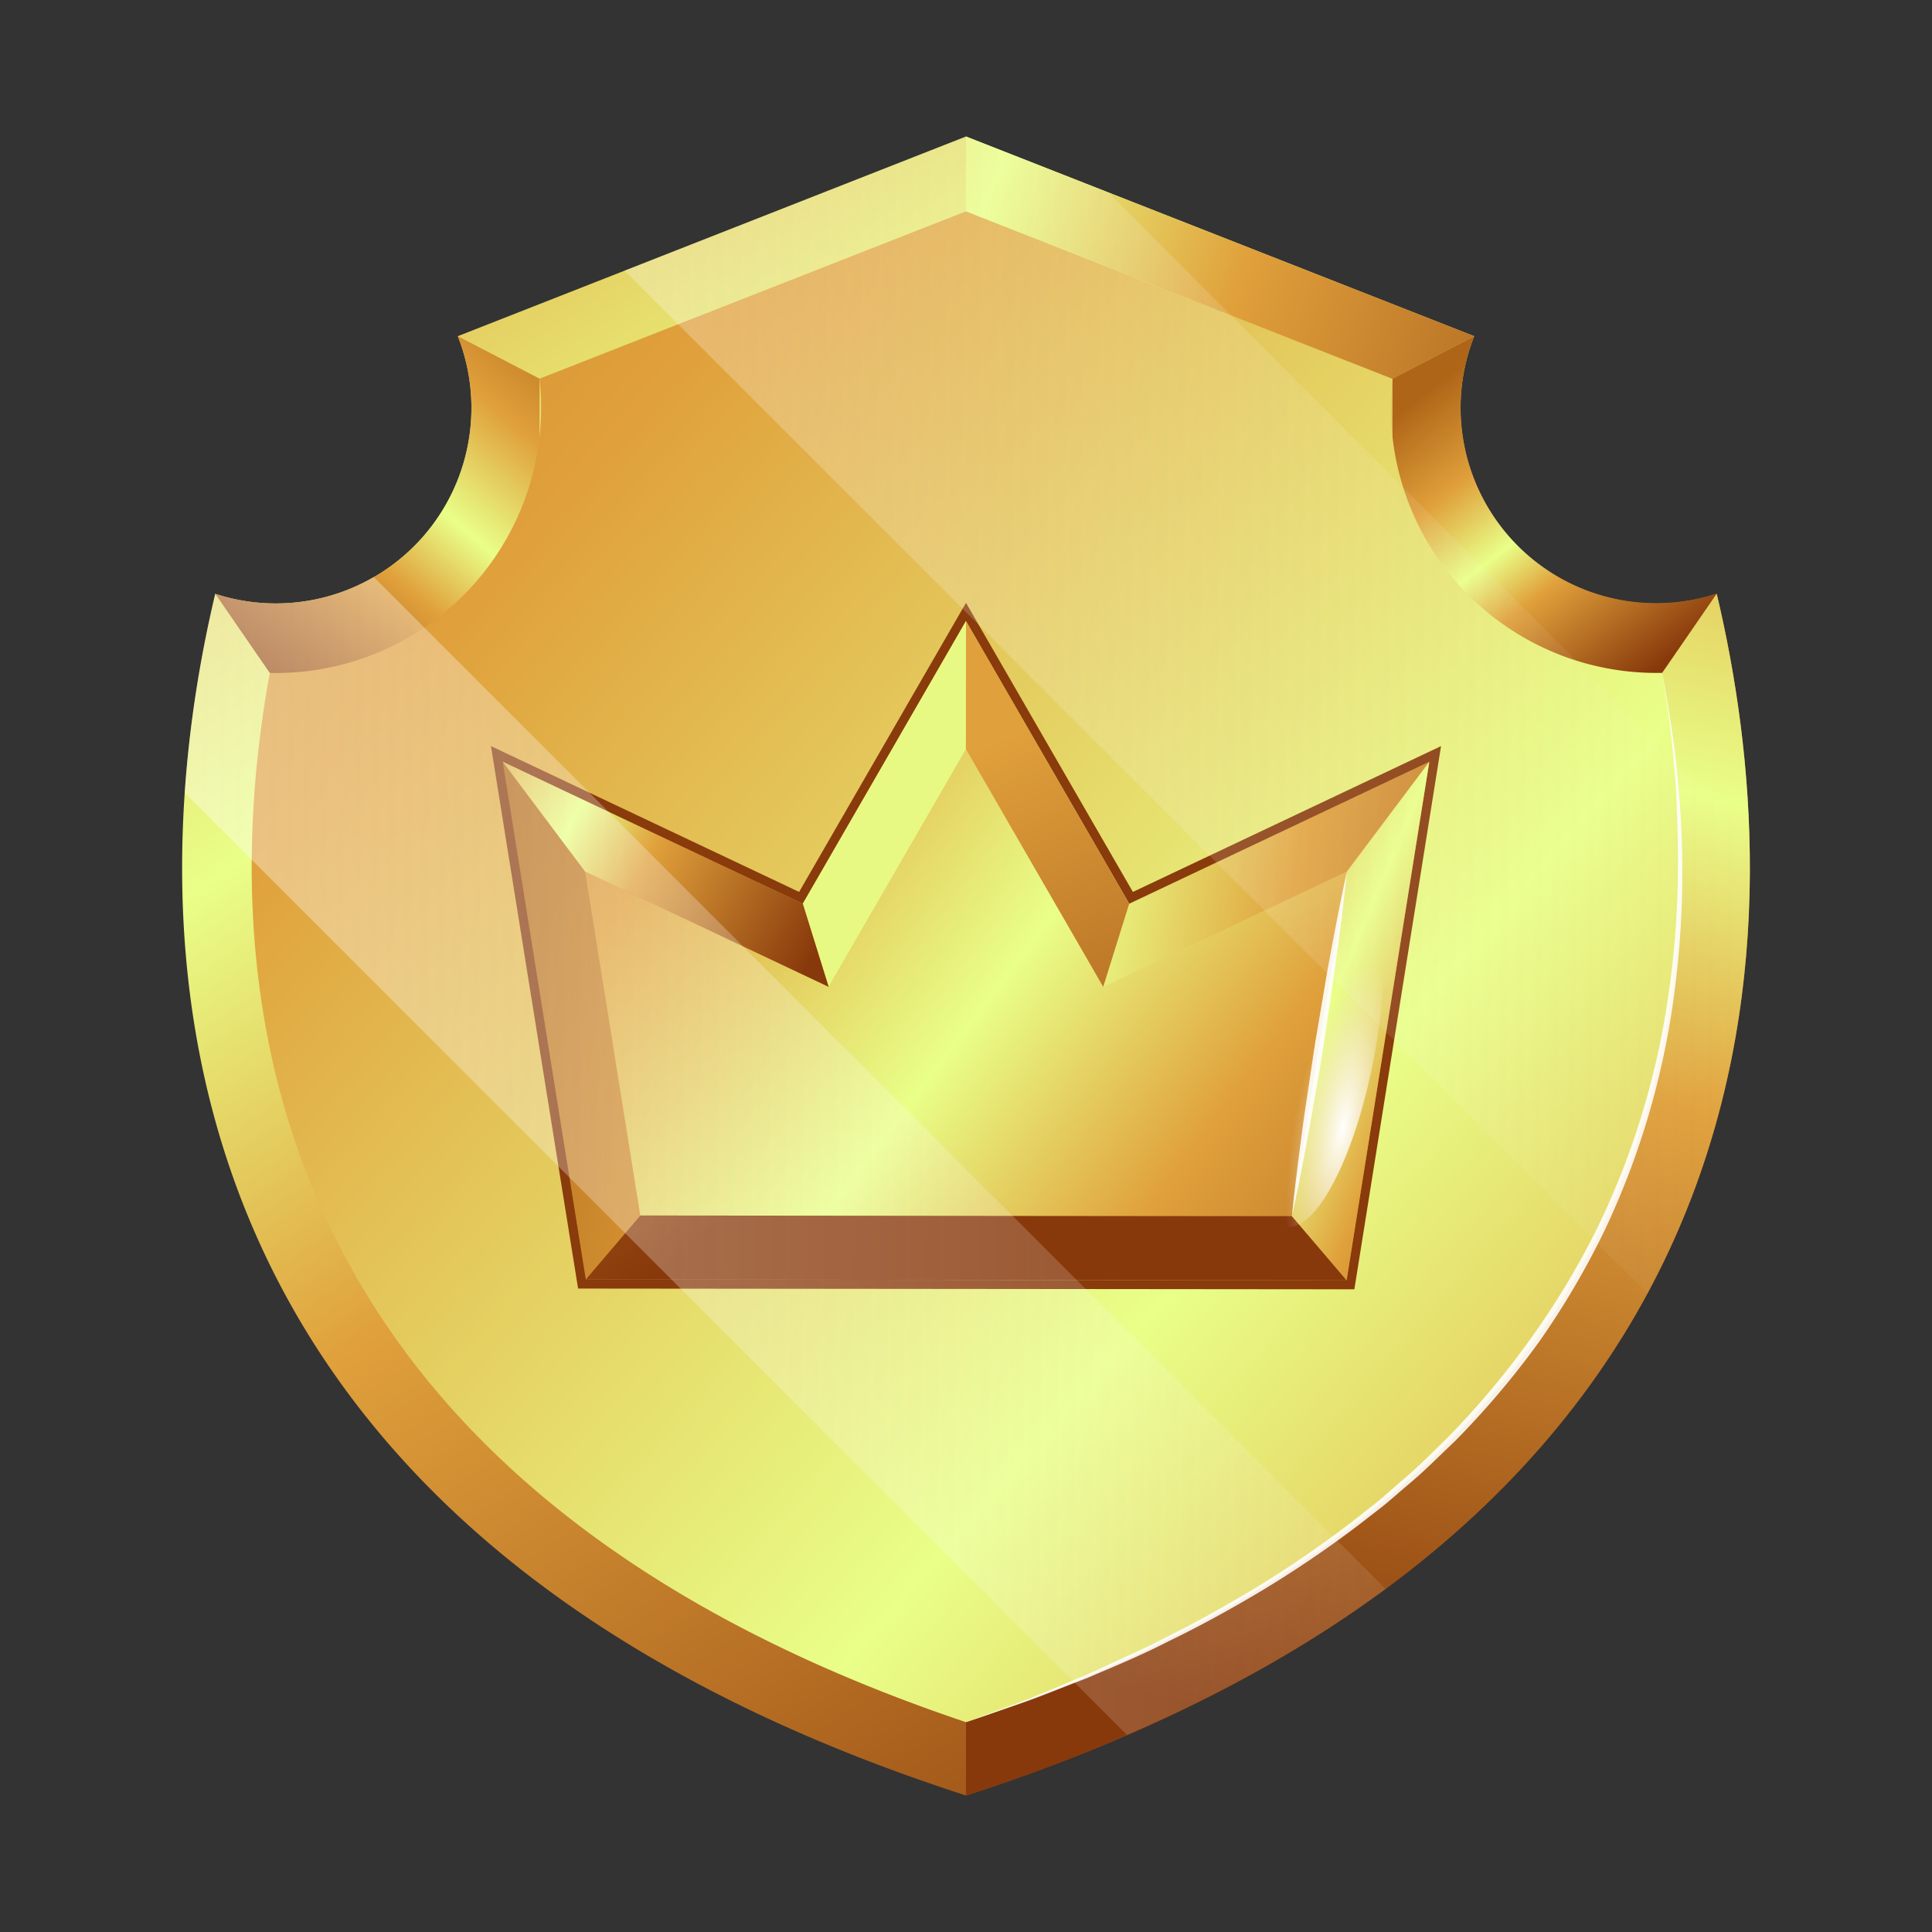
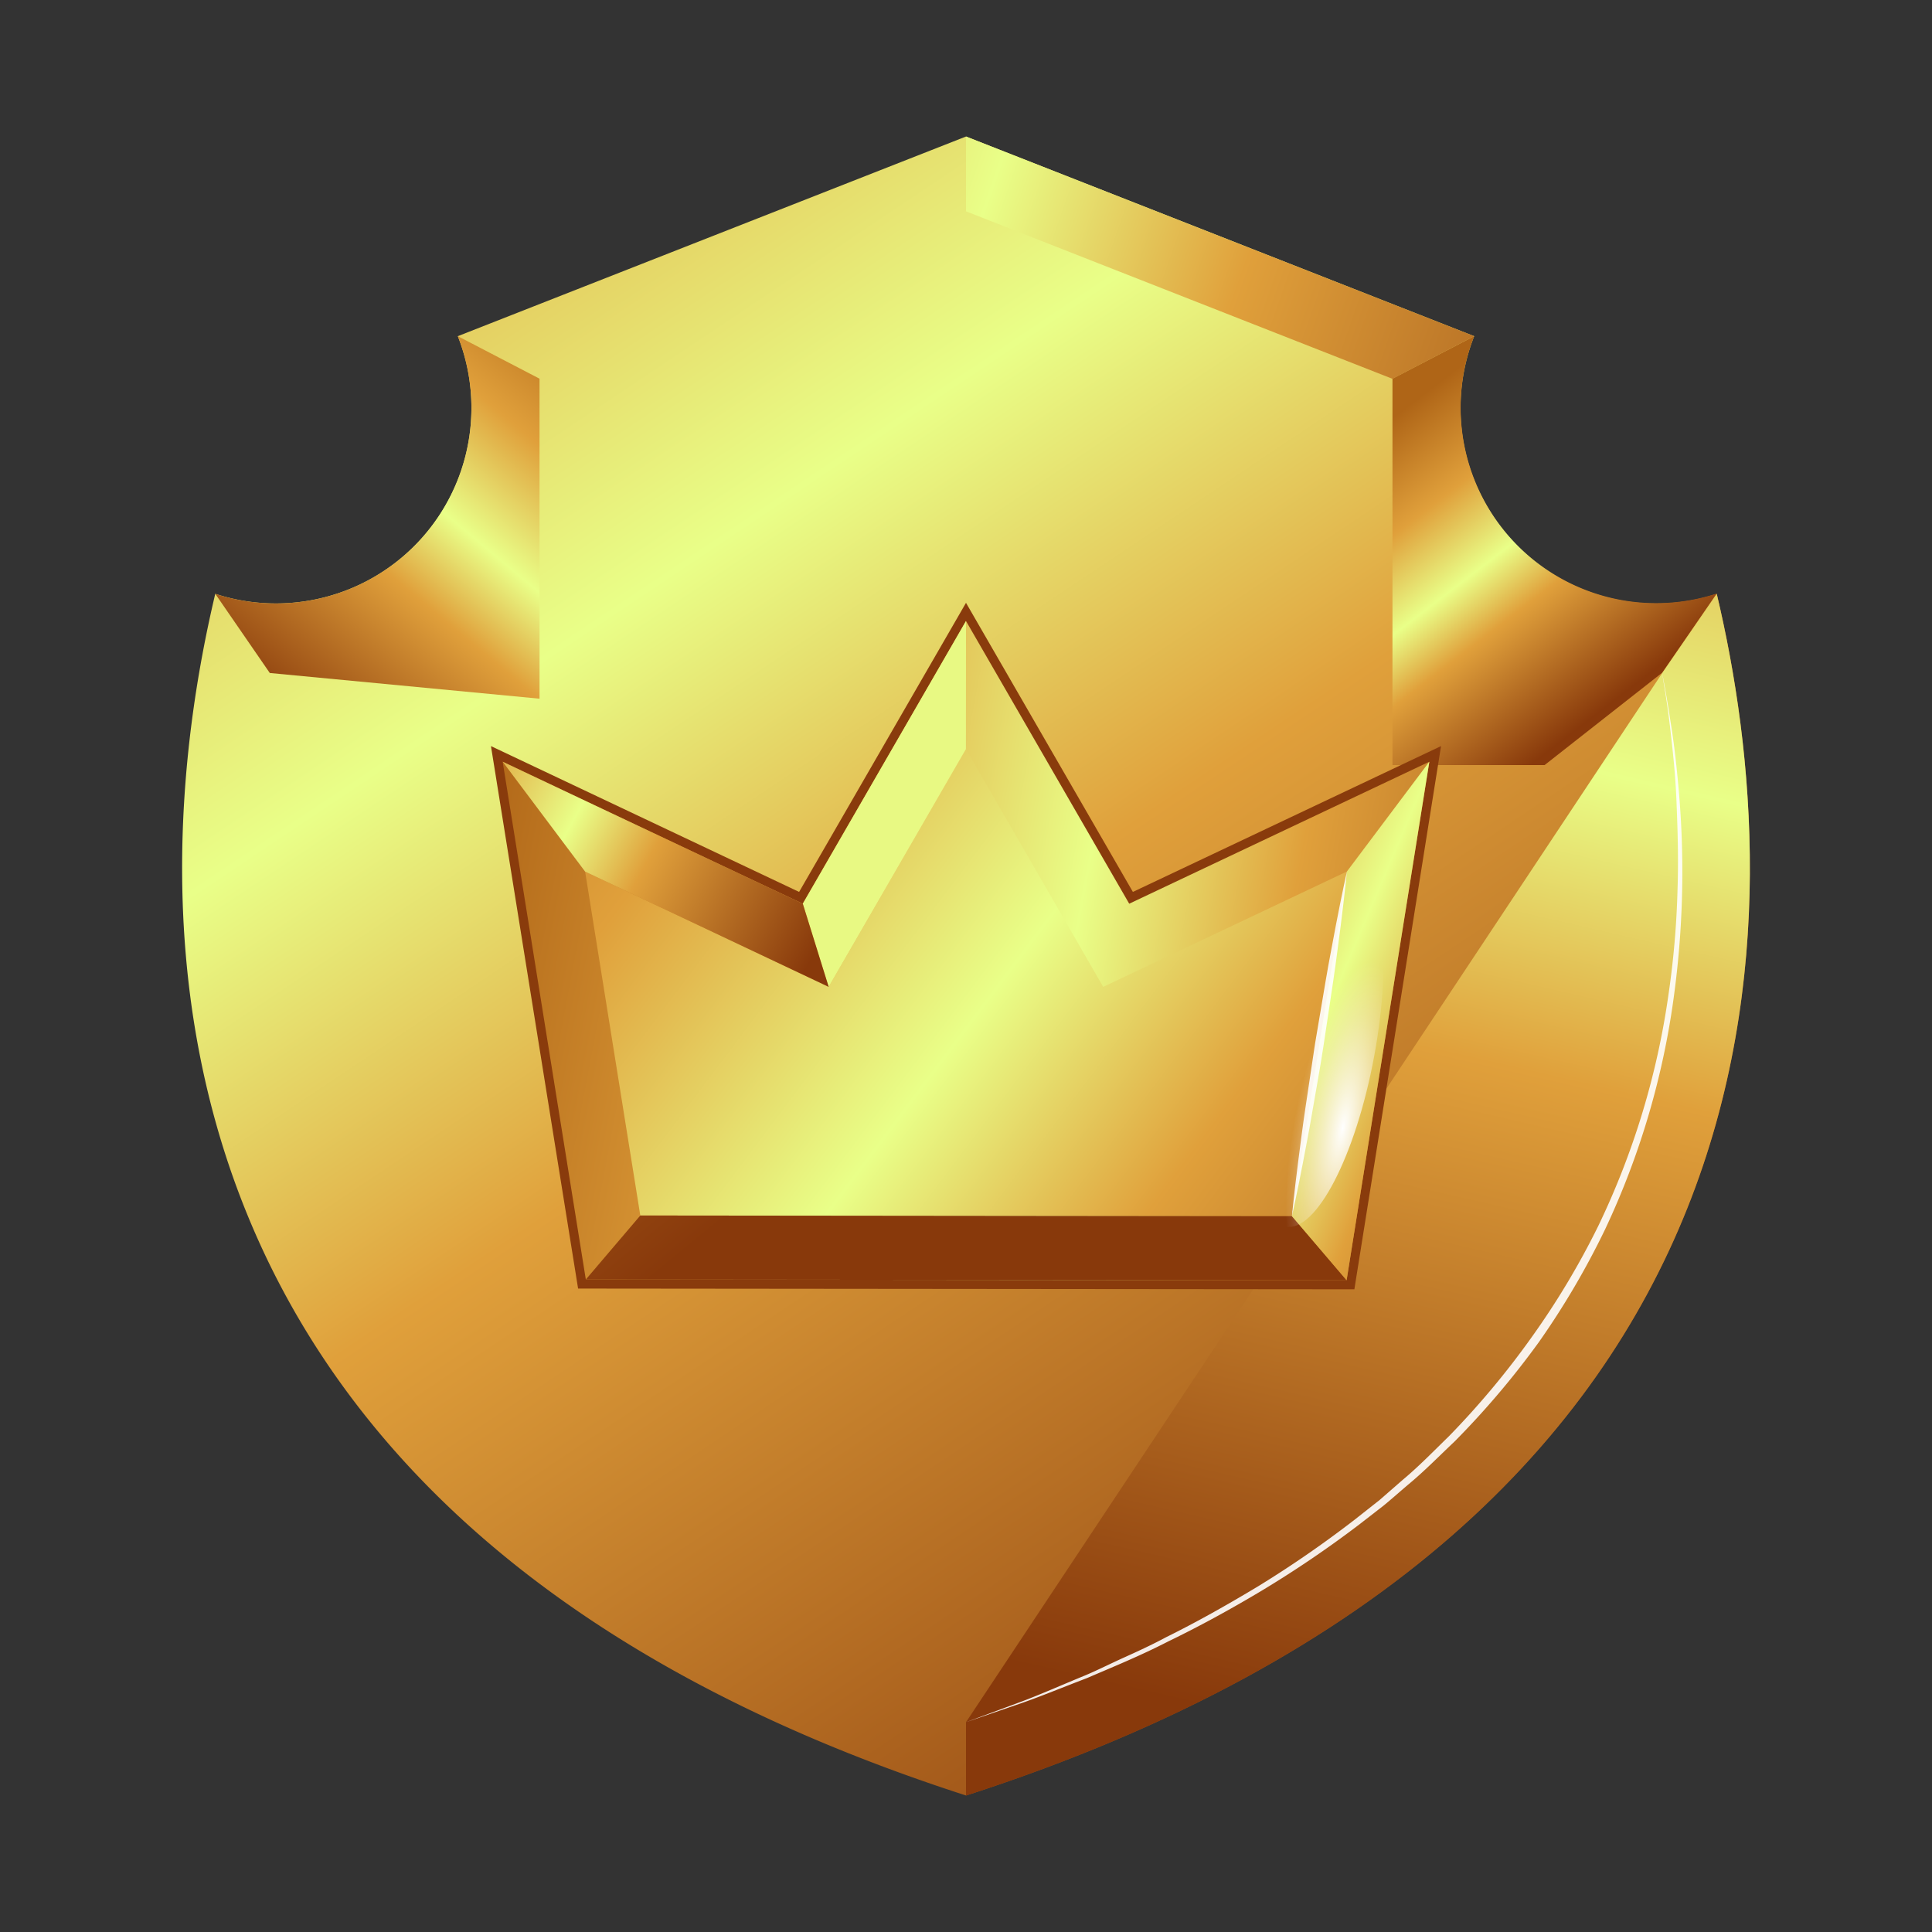
<svg xmlns="http://www.w3.org/2000/svg" xmlns:xlink="http://www.w3.org/1999/xlink" viewBox="0 0 500 500">
  <rect x="0" y="0" width="500" height="500" fill="#333333" stroke="none" />
  <defs>
    <style>.cls-1{isolation:isolate;}.cls-2{fill:url(#linear-gradient);}.cls-3{fill:url(#linear-gradient-2);}.cls-4{fill:url(#linear-gradient-3);}.cls-5{fill:url(#linear-gradient-4);}.cls-6{fill:url(#linear-gradient-5);}.cls-17,.cls-7{fill:#fff;}.cls-16,.cls-19,.cls-20,.cls-7{mix-blend-mode:overlay;}.cls-16,.cls-7{opacity:0.9;}.cls-8{fill:url(#linear-gradient-6);}.cls-9{fill:#893b0c;}.cls-10{fill:url(#linear-gradient-7);}.cls-11{fill:url(#linear-gradient-8);}.cls-12{fill:url(#linear-gradient-9);}.cls-13{fill:#e8f983;}.cls-14{fill:url(#linear-gradient-10);}.cls-15{fill:url(#linear-gradient-11);}.cls-18{fill:url(#linear-gradient-12);}.cls-19{fill:url(#radial-gradient);}.cls-20{opacity:0.4;fill:url(#linear-gradient-13);}</style>
    <linearGradient id="linear-gradient" x1="-13.11" y1="-161.58" x2="405.71" y2="464.41" gradientUnits="userSpaceOnUse">
      <stop offset="0" stop-color="#af6517" />
      <stop offset="0.26" stop-color="#e0a03b" />
      <stop offset="0.48" stop-color="#e9ff88" />
      <stop offset="0.64" stop-color="#e0a03b" />
      <stop offset="1" stop-color="#88390b" />
    </linearGradient>
    <linearGradient id="linear-gradient-2" x1="162.61" y1="89.44" x2="77.42" y2="191.51" xlink:href="#linear-gradient" />
    <linearGradient id="linear-gradient-3" x1="354.1" y1="113.02" x2="410.68" y2="186.76" xlink:href="#linear-gradient" />
    <linearGradient id="linear-gradient-4" x1="441.09" y1="-38.97" x2="329.25" y2="445.92" xlink:href="#linear-gradient" />
    <linearGradient id="linear-gradient-5" x1="-91.59" y1="-56.18" x2="777.6" y2="703.43" xlink:href="#linear-gradient" />
    <linearGradient id="linear-gradient-6" x1="62.39" y1="-18.19" x2="466.58" y2="123.11" xlink:href="#linear-gradient" />
    <linearGradient id="linear-gradient-7" x1="116.75" y1="230.14" x2="446.63" y2="292.07" xlink:href="#linear-gradient" />
    <linearGradient id="linear-gradient-8" x1="92.24" y1="145.97" x2="422.57" y2="394.53" xlink:href="#linear-gradient" />
    <linearGradient id="linear-gradient-9" x1="-96.28" y1="-91.17" x2="217.27" y2="291.24" xlink:href="#linear-gradient" />
    <linearGradient id="linear-gradient-10" x1="261.27" y1="190.47" x2="328.79" y2="350.92" gradientUnits="userSpaceOnUse">
      <stop offset="0" stop-color="#e0a03b" />
      <stop offset="1" stop-color="#88390b" />
    </linearGradient>
    <linearGradient id="linear-gradient-11" x1="268.17" y1="225.54" x2="428.04" y2="293.47" xlink:href="#linear-gradient" />
    <linearGradient id="linear-gradient-12" x1="90.44" y1="181.08" x2="210.8" y2="246.75" xlink:href="#linear-gradient" />
    <radialGradient id="radial-gradient" cx="4387.92" cy="-362.17" r="41.64" gradientTransform="matrix(0.3, 0.06, -0.19, 1.03, -1037.67, 401.65)" gradientUnits="userSpaceOnUse">
      <stop offset="0" stop-color="#fff" />
      <stop offset="0.01" stop-color="#fff" stop-opacity="0.98" />
      <stop offset="0.39" stop-color="#fff" stop-opacity="0.57" />
      <stop offset="0.68" stop-color="#fff" stop-opacity="0.26" />
      <stop offset="0.9" stop-color="#fff" stop-opacity="0.07" />
      <stop offset="1" stop-color="#fff" stop-opacity="0" />
    </radialGradient>
    <linearGradient id="linear-gradient-13" x1="20.02" y1="240.31" x2="472.06" y2="243.68" gradientUnits="userSpaceOnUse">
      <stop offset="0" stop-color="#fff" />
      <stop offset="1" stop-color="#faf7f5" stop-opacity="0" />
    </linearGradient>
  </defs>
  <g class="cls-1">
    <g id="Layer_1" data-name="Layer 1">
      <path class="cls-2" d="M444.29,153.68A50.59,50.59,0,0,1,381.52,87L250,35.33,118.48,87a50.61,50.61,0,0,1-62.77,66.68C36.64,234.07,30.39,393.75,250,464.67,469.61,393.75,463.36,234.07,444.29,153.68Z" />
      <path class="cls-3" d="M139.63,180.82V98L118.48,87a50.61,50.61,0,0,1-62.77,66.68l14.11,20.49Z" />
      <path class="cls-4" d="M360.37,98v100h39.37l30.44-23.91,14.11-20.49A50.59,50.59,0,0,1,381.52,87Z" />
      <path class="cls-5" d="M250,445.7v19c219.61-70.92,213.36-230.6,194.29-311l-14.11,20.49Z" />
-       <path class="cls-6" d="M250,445.7C65.58,383.71,55,255.45,69.82,174.17l1.54,0A68.66,68.66,0,0,0,139.63,98L250,54.69,360.37,98a68.66,68.66,0,0,0,68.27,76.15l1.54,0C445,255.45,434.42,383.71,250,445.7Z" />
      <path class="cls-7" d="M430.18,174.17s.25,1.38.73,4,1.1,6.43,1.84,11.31,1.38,10.85,1.93,17.72a239.11,239.11,0,0,1-1.45,50.42,205.54,205.54,0,0,1-17.84,60.55,207.53,207.53,0,0,1-17.12,29.15,218.55,218.55,0,0,1-21.86,25.77c-4.06,3.83-7.92,7.8-12.15,11.27-2.08,1.77-4.1,3.58-6.19,5.29l-6.34,4.92a281.68,281.68,0,0,1-25.29,17.15c-8.37,5-16.42,9.37-24.06,13.06-7.54,3.88-14.76,6.78-21.07,9.51-6.43,2.45-12,4.76-16.64,6.37L250,445.7l14.54-5.4c4.62-1.73,10.1-4.16,16.45-6.77,3.16-1.34,6.44-3,9.94-4.58s7.19-3.27,10.91-5.27c7.58-3.74,15.57-8.21,23.85-13.2a283.35,283.35,0,0,0,25-17.27c2.07-1.63,4.15-3.28,6.26-4.93l6.09-5.31c4.17-3.48,8-7.44,11.95-11.28A216.71,216.71,0,0,0,396.44,346a204.51,204.51,0,0,0,17.18-28.7,203.78,203.78,0,0,0,18.18-59.89,227,227,0,0,0,2.34-27.13c.29-8.44,0-16.18-.27-23s-.95-12.82-1.5-17.72-1.12-8.74-1.56-11.34S430.18,174.17,430.18,174.17Z" />
      <polygon class="cls-8" points="250 35.33 250 54.69 360.37 98.04 381.52 87 250 35.33" />
      <polygon class="cls-9" points="149.61 333.48 127.06 193.09 206.81 230.83 250 156.01 293.19 230.83 372.94 193.09 350.51 333.67 149.61 333.48" />
      <polygon class="cls-10" points="369.91 197.13 292.24 233.88 250 160.72 207.76 233.88 130.09 197.13 151.61 331.13 348.5 331.32 369.91 197.13" />
      <polygon class="cls-11" points="165.71 314.57 151.43 225.57 214.46 255.4 249.98 193.86 285.51 255.4 348.58 225.54 334.35 314.74 165.71 314.57" />
      <polygon class="cls-12" points="348.5 331.32 334.35 314.74 165.71 314.57 151.61 331.13 348.5 331.32" />
      <polygon class="cls-13" points="207.76 233.88 214.46 255.4 249.98 193.86 250 160.72 207.76 233.88" />
-       <polygon class="cls-14" points="250 160.72 249.98 193.86 285.51 255.4 292.24 233.88 250 160.72" />
      <polygon class="cls-15" points="369.91 197.13 348.58 225.54 334.35 314.74 348.5 331.32 369.91 197.13" />
      <g class="cls-16">
        <path class="cls-17" d="M348.58,225.54s-.54,5.63-1.6,14c-.58,4.2-1.15,9.1-1.94,14.34s-1.63,10.81-2.46,16.4-1.88,11.13-2.76,16.35S338,296.73,337.2,300.9c-1.6,8.32-2.85,13.84-2.85,13.84s.53-5.64,1.6-14c.57-4.2,1.14-9.1,1.94-14.34s1.62-10.81,2.46-16.4l2.76-16.35c.88-5.22,1.86-10.06,2.62-14.23C347.33,231.06,348.58,225.54,348.58,225.54Z" />
      </g>
      <polygon class="cls-18" points="130.09 197.13 151.43 225.57 214.46 255.4 207.76 233.88 130.09 197.13" />
      <path class="cls-19" d="M355.63,273.38c-4.77,25.76-15,45.51-22.83,44.08s-10.31-23.56-5.51-49.36,15-45.5,22.84-44S360.43,247.59,355.63,273.38Z" />
-       <path class="cls-20" d="M47.81,205.18a317.85,317.85,0,0,1,7.9-51.5,50.41,50.41,0,0,0,41-4.35L358.56,411.19C339.9,425,317.76,437.73,291.66,449ZM250,35.33,161.64,70.05,426.35,334.76c21.66-40.15,27.54-82.11,26.37-119l-166-166Z" />
    </g>
  </g>
</svg>